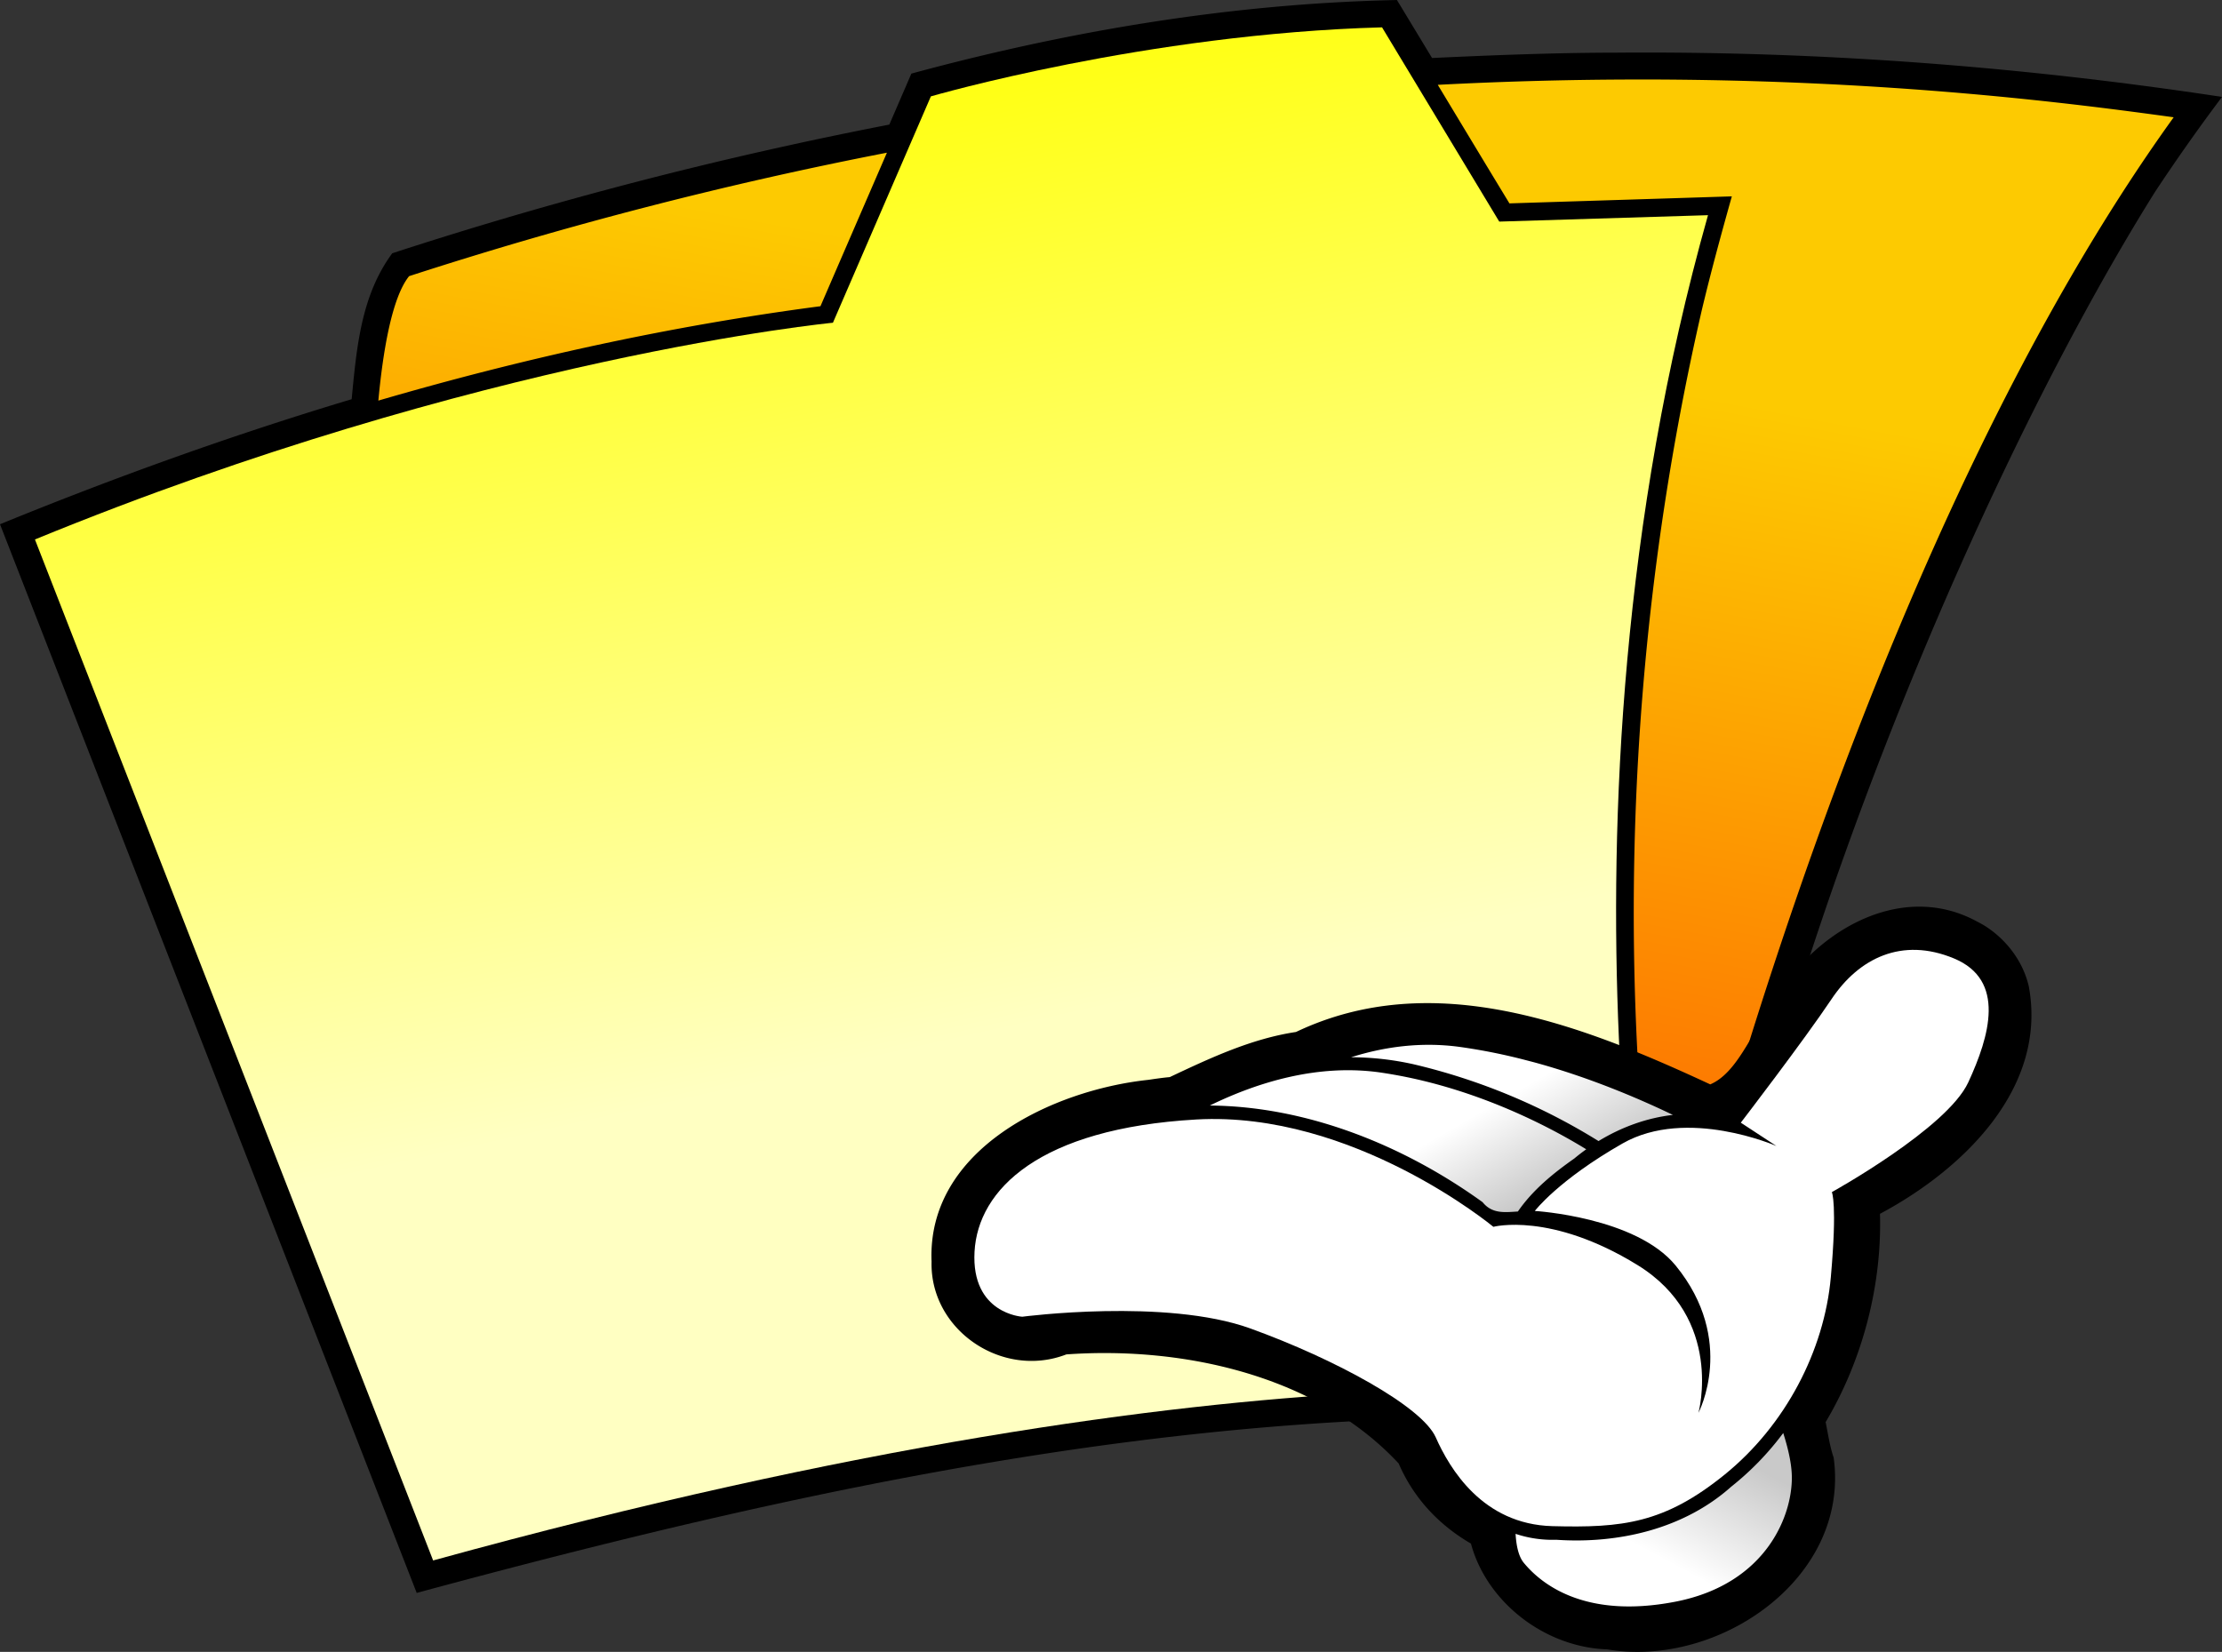
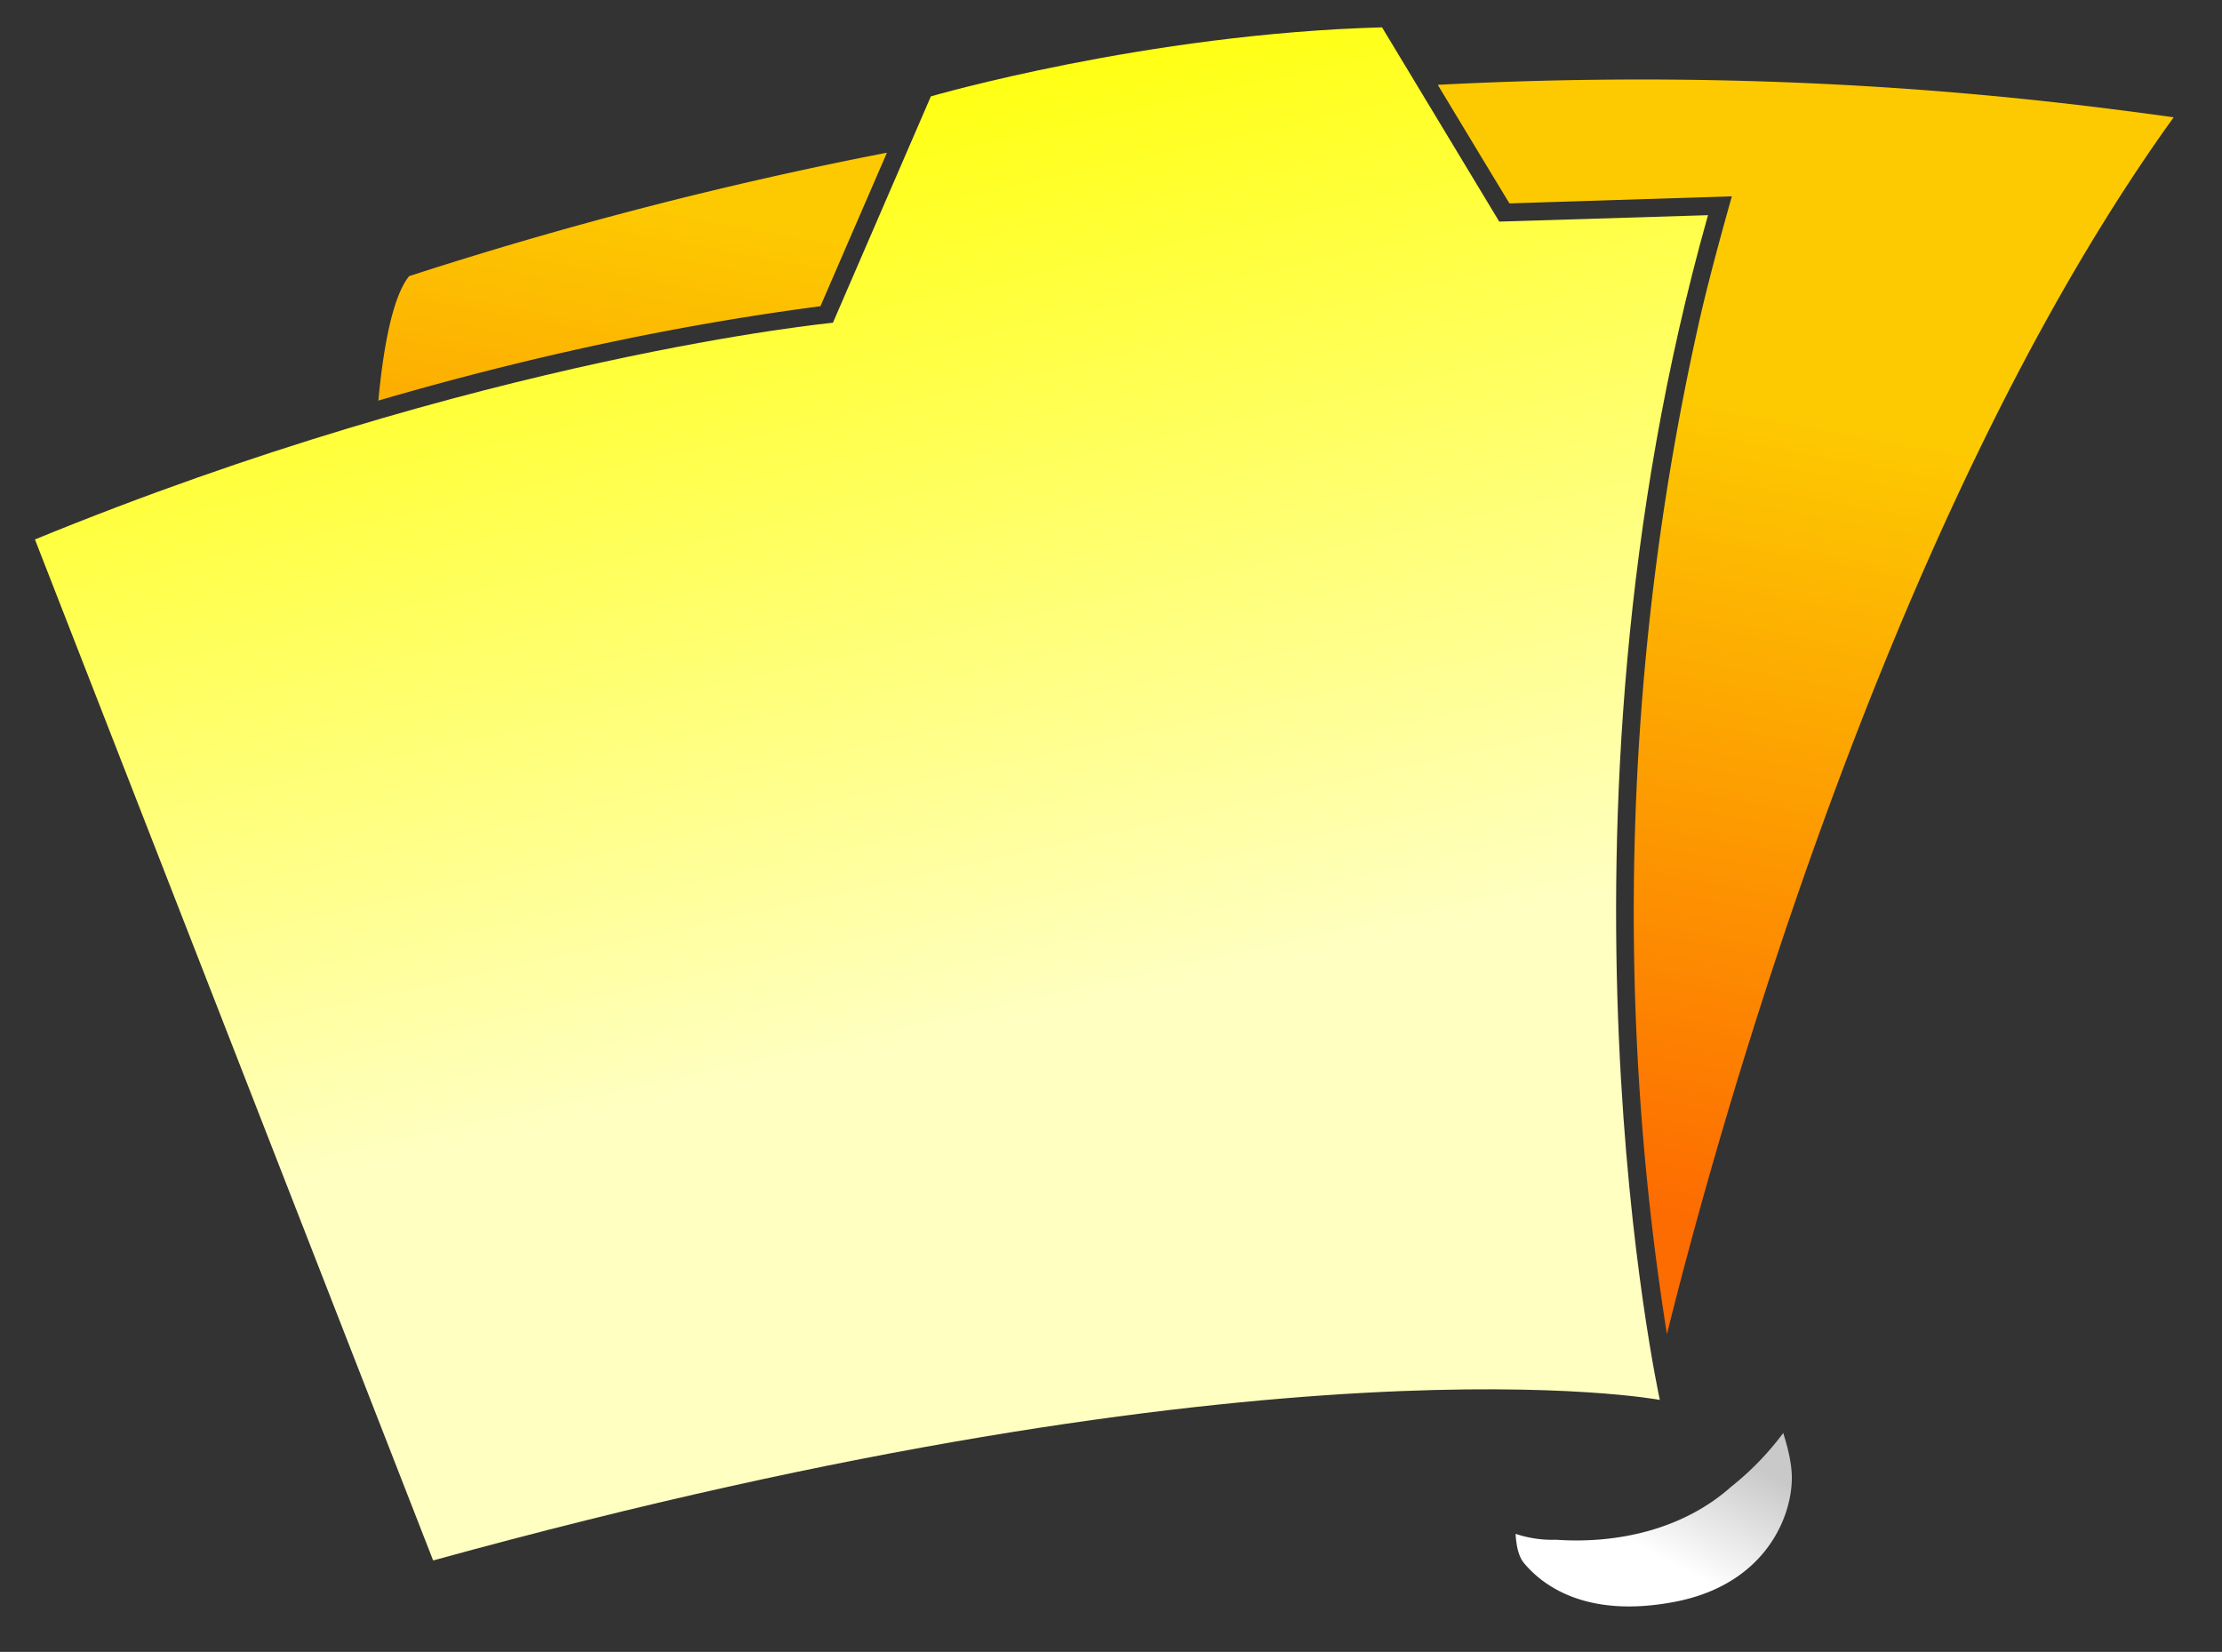
<svg xmlns="http://www.w3.org/2000/svg" xmlns:xlink="http://www.w3.org/1999/xlink" width="153.599" height="114.208" viewBox="0 0 153.599 114.208">
  <rect x="0" y="0" width="153.599" height="114.208" fill="#333333" stroke="none" />
  <defs>
    <linearGradient x1="-394.779" y1="383.656" x2="-372.952" y2="405.374" id="f" xlink:href="#a" gradientUnits="userSpaceOnUse" gradientTransform="matrix(.22 -.072 .072 .22 192.635 19.203)" />
    <linearGradient id="a">
      <stop offset="0" stop-color="#fff" />
      <stop offset="1" stop-color="#c9c9c9" />
    </linearGradient>
    <linearGradient x1="-306.954" y1="511.447" x2="-298.728" y2="475.082" id="g" xlink:href="#a" gradientUnits="userSpaceOnUse" gradientTransform="matrix(.22 -.072 .072 .22 192.635 19.203)" />
    <linearGradient x1="342.67" y1="123.527" x2="309.442" y2="300.67" id="e" xlink:href="#b" gradientUnits="userSpaceOnUse" gradientTransform="matrix(.311 0 0 .311 102.027 25.513)" />
    <linearGradient id="b">
      <stop offset="0" stop-color="#fdca01" />
      <stop offset="1" stop-color="#fd6c01" />
    </linearGradient>
    <linearGradient x1="199.143" y1="47.184" x2="249.429" y2="272.184" id="d" xlink:href="#c" gradientUnits="userSpaceOnUse" gradientTransform="matrix(.311 0 0 .311 102.027 25.513)" />
    <linearGradient id="c">
      <stop offset="0" stop-color="#ff0" />
      <stop offset="1" stop-color="#ffffc2" />
    </linearGradient>
  </defs>
-   <path d="M96.563 0l-.31.01h-.05C84.968.28 73.832 2.15 63 5.089l-1.524 3.525a287.209 287.209 0 00-34.36 8.896c-2.166 2.934-2.466 6.552-2.807 10.09C16.068 30.075 7.957 32.992 0 36.245l28.805 73.886c26.28-7.106 53.303-13.058 80.694-12.013 2.548.166 5.057.461 7.565.932 4.172-29.09 19.199-65.47 31.893-85.763A132.945 132.945 0 01153.6 6.7c-13.84-2.102-27.861-3.175-41.876-3.06-4.247.005-8.49.174-12.732.37-.809-1.337-1.617-2.675-2.428-4.011z" />
  <path d="M109.463 76.97l27.526 70.59c58.381-16.094 84.797-11.1 84.797-11.1s-8.658-39.401 3.33-81.91l-14.43.444-8.102-13.43c-16.315.444-31.188 4.772-31.188 4.772l-6.77 15.65s-24.307 2.33-55.163 14.984z" fill="url(#d)" transform="translate(-107.048 -39.673)" />
  <path d="M220.432 45.17c-4.39 0-9.063.11-13.995.368 1.65 2.735 3.295 5.468 4.953 8.197 5.124-.164 10.25-.32 15.374-.486-.735 2.615-1.45 5.235-2.079 7.877-5.317 23.119-6.13 47.353-2.408 70.788 3.21-12.945 14.997-56.33 35.03-84.132-6.701-.923-19.572-2.614-36.875-2.613zm-52.074 5.06a279.94 279.94 0 00-33.03 8.536c-1.203 1.49-1.816 5.28-2.126 8.604 10.01-2.922 20.209-5.17 30.562-6.526 1.529-3.54 3.063-7.077 4.594-10.615z" fill="url(#e)" transform="translate(-107.048 -39.673)" />
-   <path d="M137.319 64.084a6.884 6.884 0 00-.627-.357c-5.546-3.046-11.907 1.063-14.389 6.148-1.295 1.605-2.228 4.31-4.08 5.097-8.977-4.173-19.175-8.124-28.636-3.623-3.067.462-5.885 1.778-8.727 3.12-.499.044-.985.117-1.486.19-6.633.708-15.303 4.8-14.978 12.57-.12 4.735 4.898 8.123 9.316 6.412 8.15-.58 17.343 1.484 22.973 7.54 1.057 2.453 2.84 4.287 4.996 5.54 1.083 4.03 5.073 7.161 9.417 7.314 7.703 1.303 16.8-4.93 15.656-13.264-.245-.693-.38-1.576-.554-2.45 2.582-4.343 3.896-9.512 3.756-14.4 5.654-3.013 11.59-8.632 10.29-15.713-.383-1.689-1.489-3.171-2.927-4.124z" />
-   <path d="M117.408 97.679s1.786-6.522-4.213-10.216c-5.999-3.695-9.963-2.643-9.963-2.643s-9.683-8.037-20.54-7.42c-10.855.62-15.09 4.846-15.326 9.141-.236 4.296 3.3 4.495 3.3 4.495s9.931-1.3 15.766.811c5.834 2.11 11.862 5.386 12.815 7.527.952 2.142 3.226 6.014 8.065 6.141 4.838.128 7.745-.187 11.922-3.575 4.176-3.387 6.872-8.549 7.325-13.64.454-5.09.071-5.88.071-5.88s7.96-4.403 9.431-7.59c1.472-3.189 2.618-7.064-.989-8.565-3.607-1.5-6.581-.006-8.464 2.812-1.884 2.82-6.272 8.543-6.272 8.543l2.465 1.614s-6.181-2.718-10.639-.177c-4.457 2.542-6.065 4.666-6.065 4.666s6.993.416 9.738 3.778c4.226 5.175 1.574 10.177 1.574 10.177z" fill="#fff" />
-   <path d="M133.217 130.202c-.241.078-.483.162-.725.244a39.818 39.818 0 00-4.331 1.753c-2.441 1.17-4.366 2.867-5.875 4.723a20.067 20.067 0 013.887-1.973 42.803 42.803 0 0113.582-2.59c.782-1.661 1.899-3.17 3.3-4.338-2.7.366-6.221 1.014-9.838 2.181zm-5.429 5.185c-1.033.354-2.074.77-3.12 1.252-4.06 1.87-6.88 5.352-8.707 8.446 5.66-3.662 12.721-5.076 19.422-4.79 1.002.32 1.649-.245 2.394-.803.037-1.814.587-3.545 1.245-5.217.098-.328.212-.653.335-.974-2.505.08-6.883.478-11.569 2.086z" fill="url(#f)" transform="rotate(33.365 214.335 56.817)" />
  <path d="M161.519 142.195a19.955 19.955 0 01-.963 5.08c-1.124 4.232-4.327 7.594-8.087 9.716a7.992 7.992 0 01-2.568 1.201c.481.647 1.024 1.191 1.574 1.361 1.64.507 5.546 1.054 10.218-3.505 4.672-4.558 3.46-9.624 1.884-11.8-.526-.726-1.288-1.429-2.058-2.053z" fill="url(#g)" transform="rotate(33.365 214.335 56.817)" />
</svg>